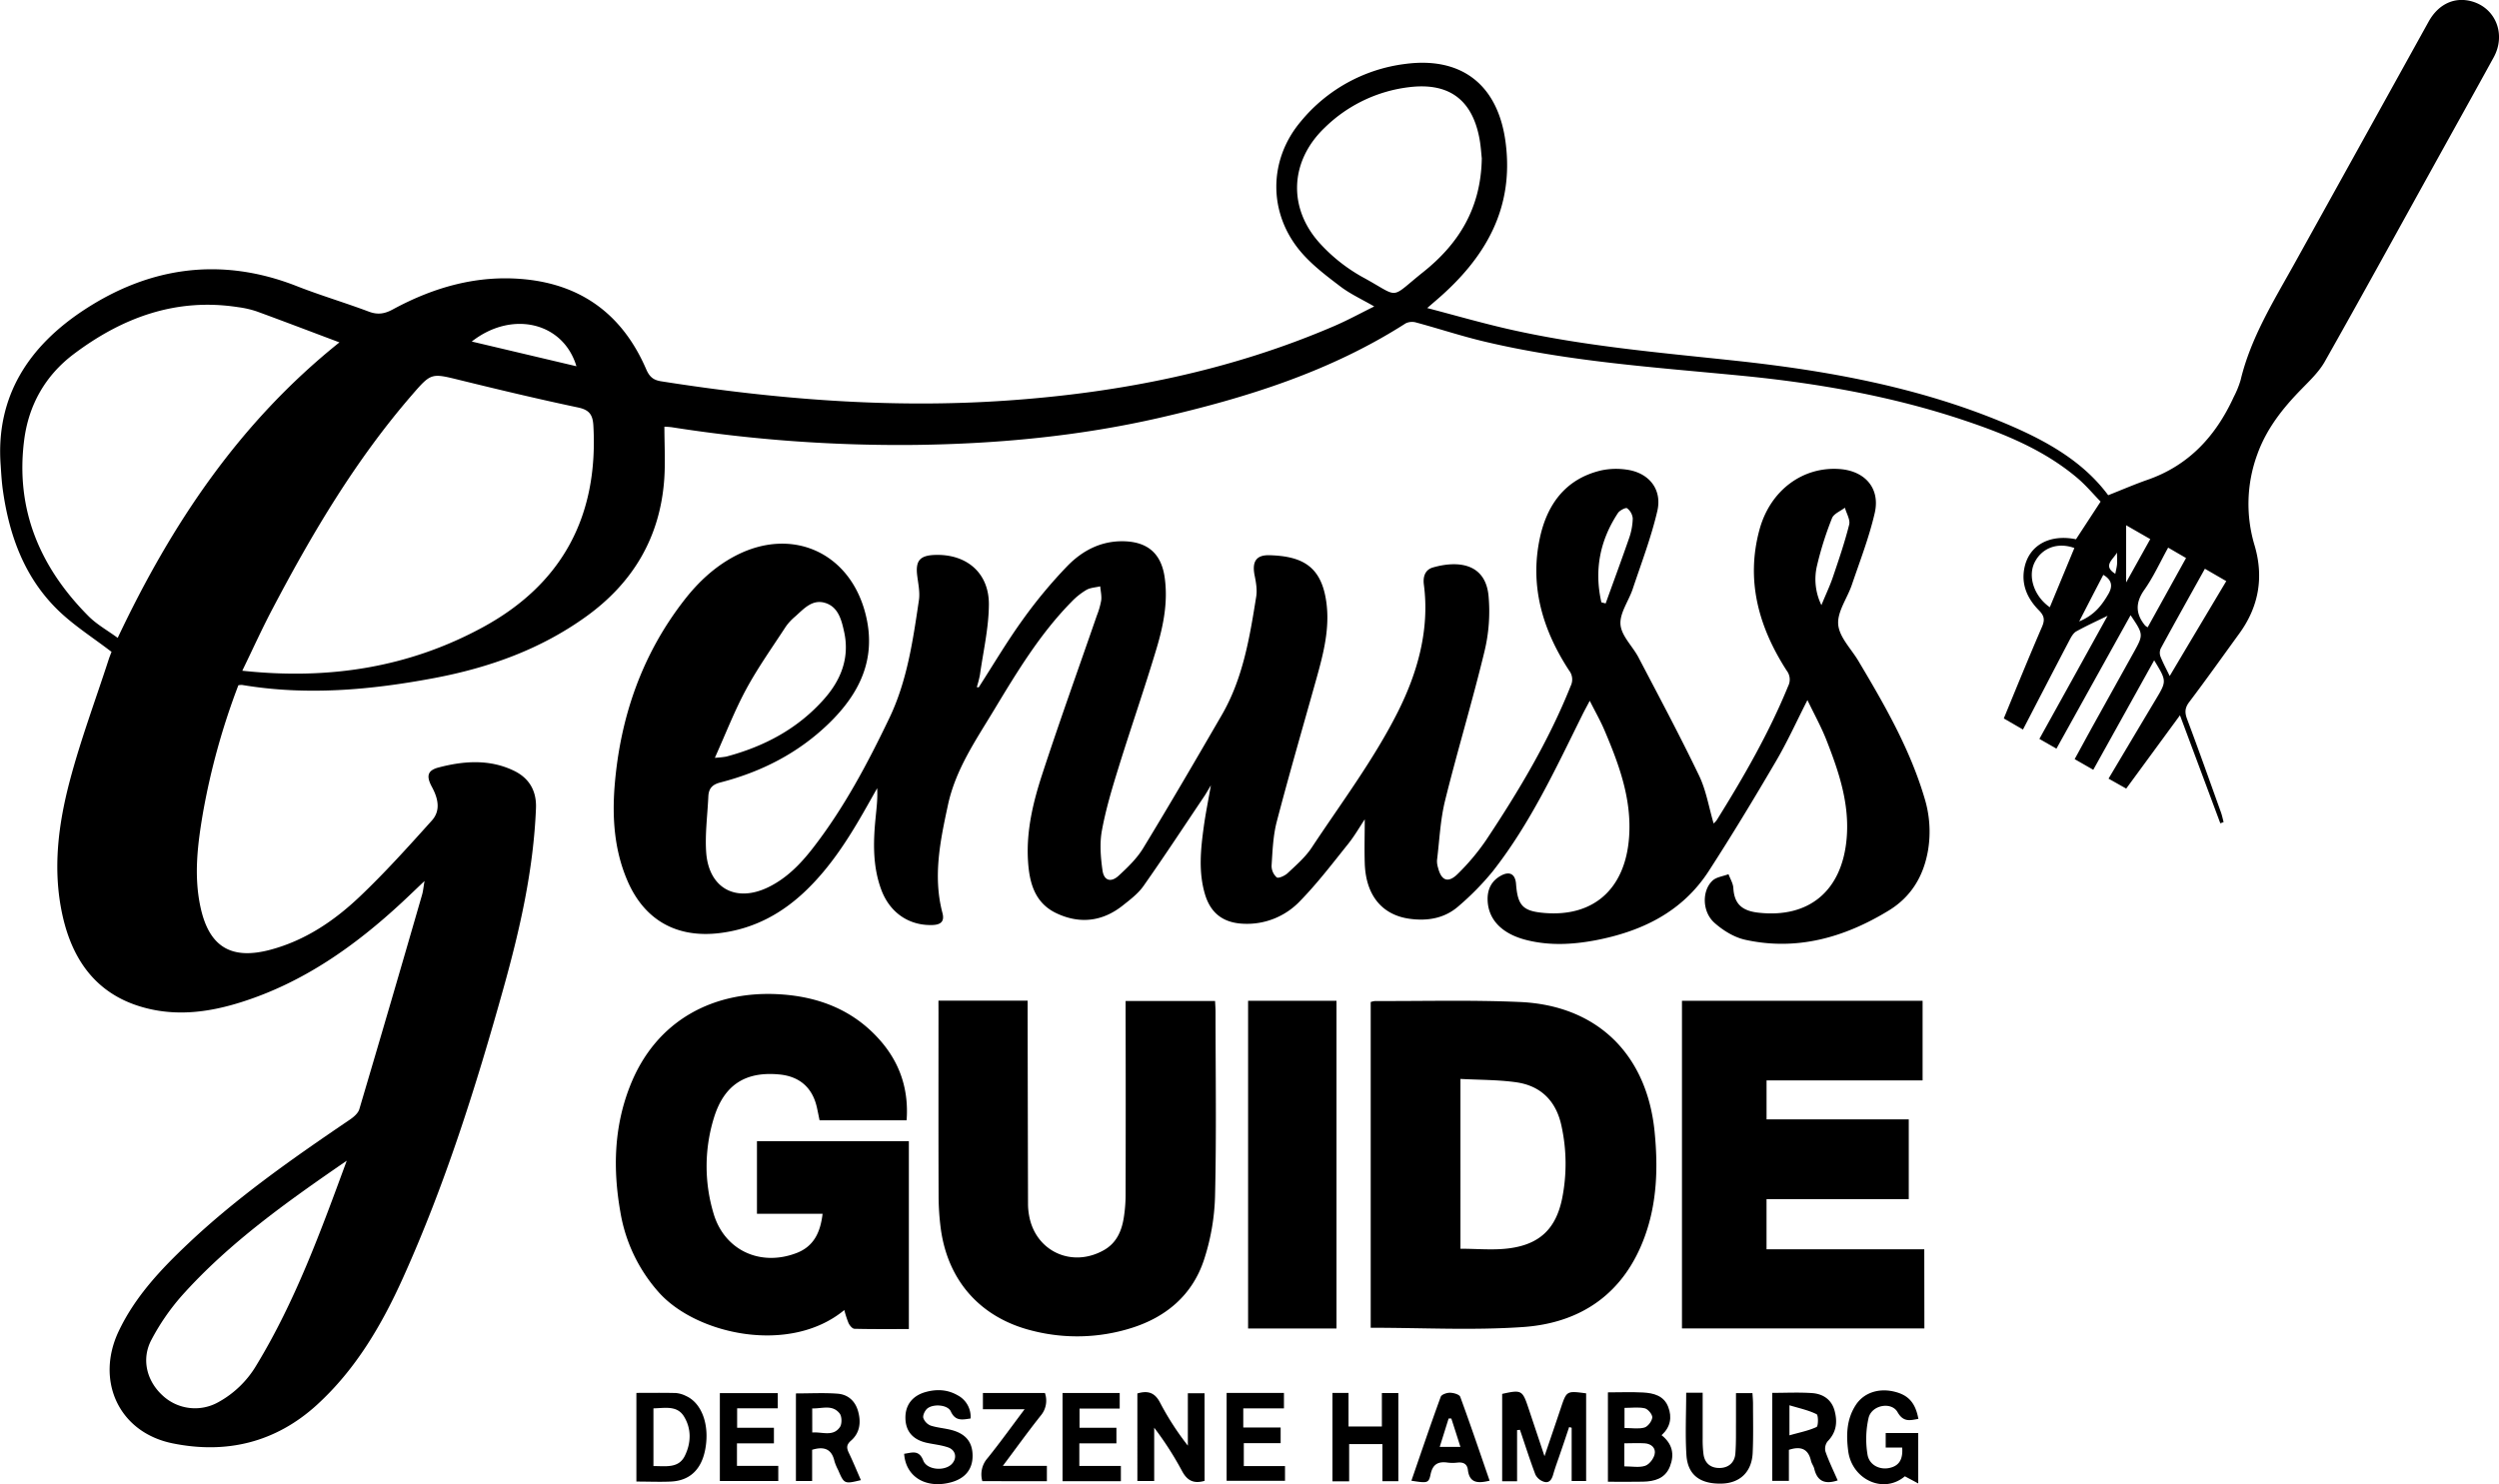
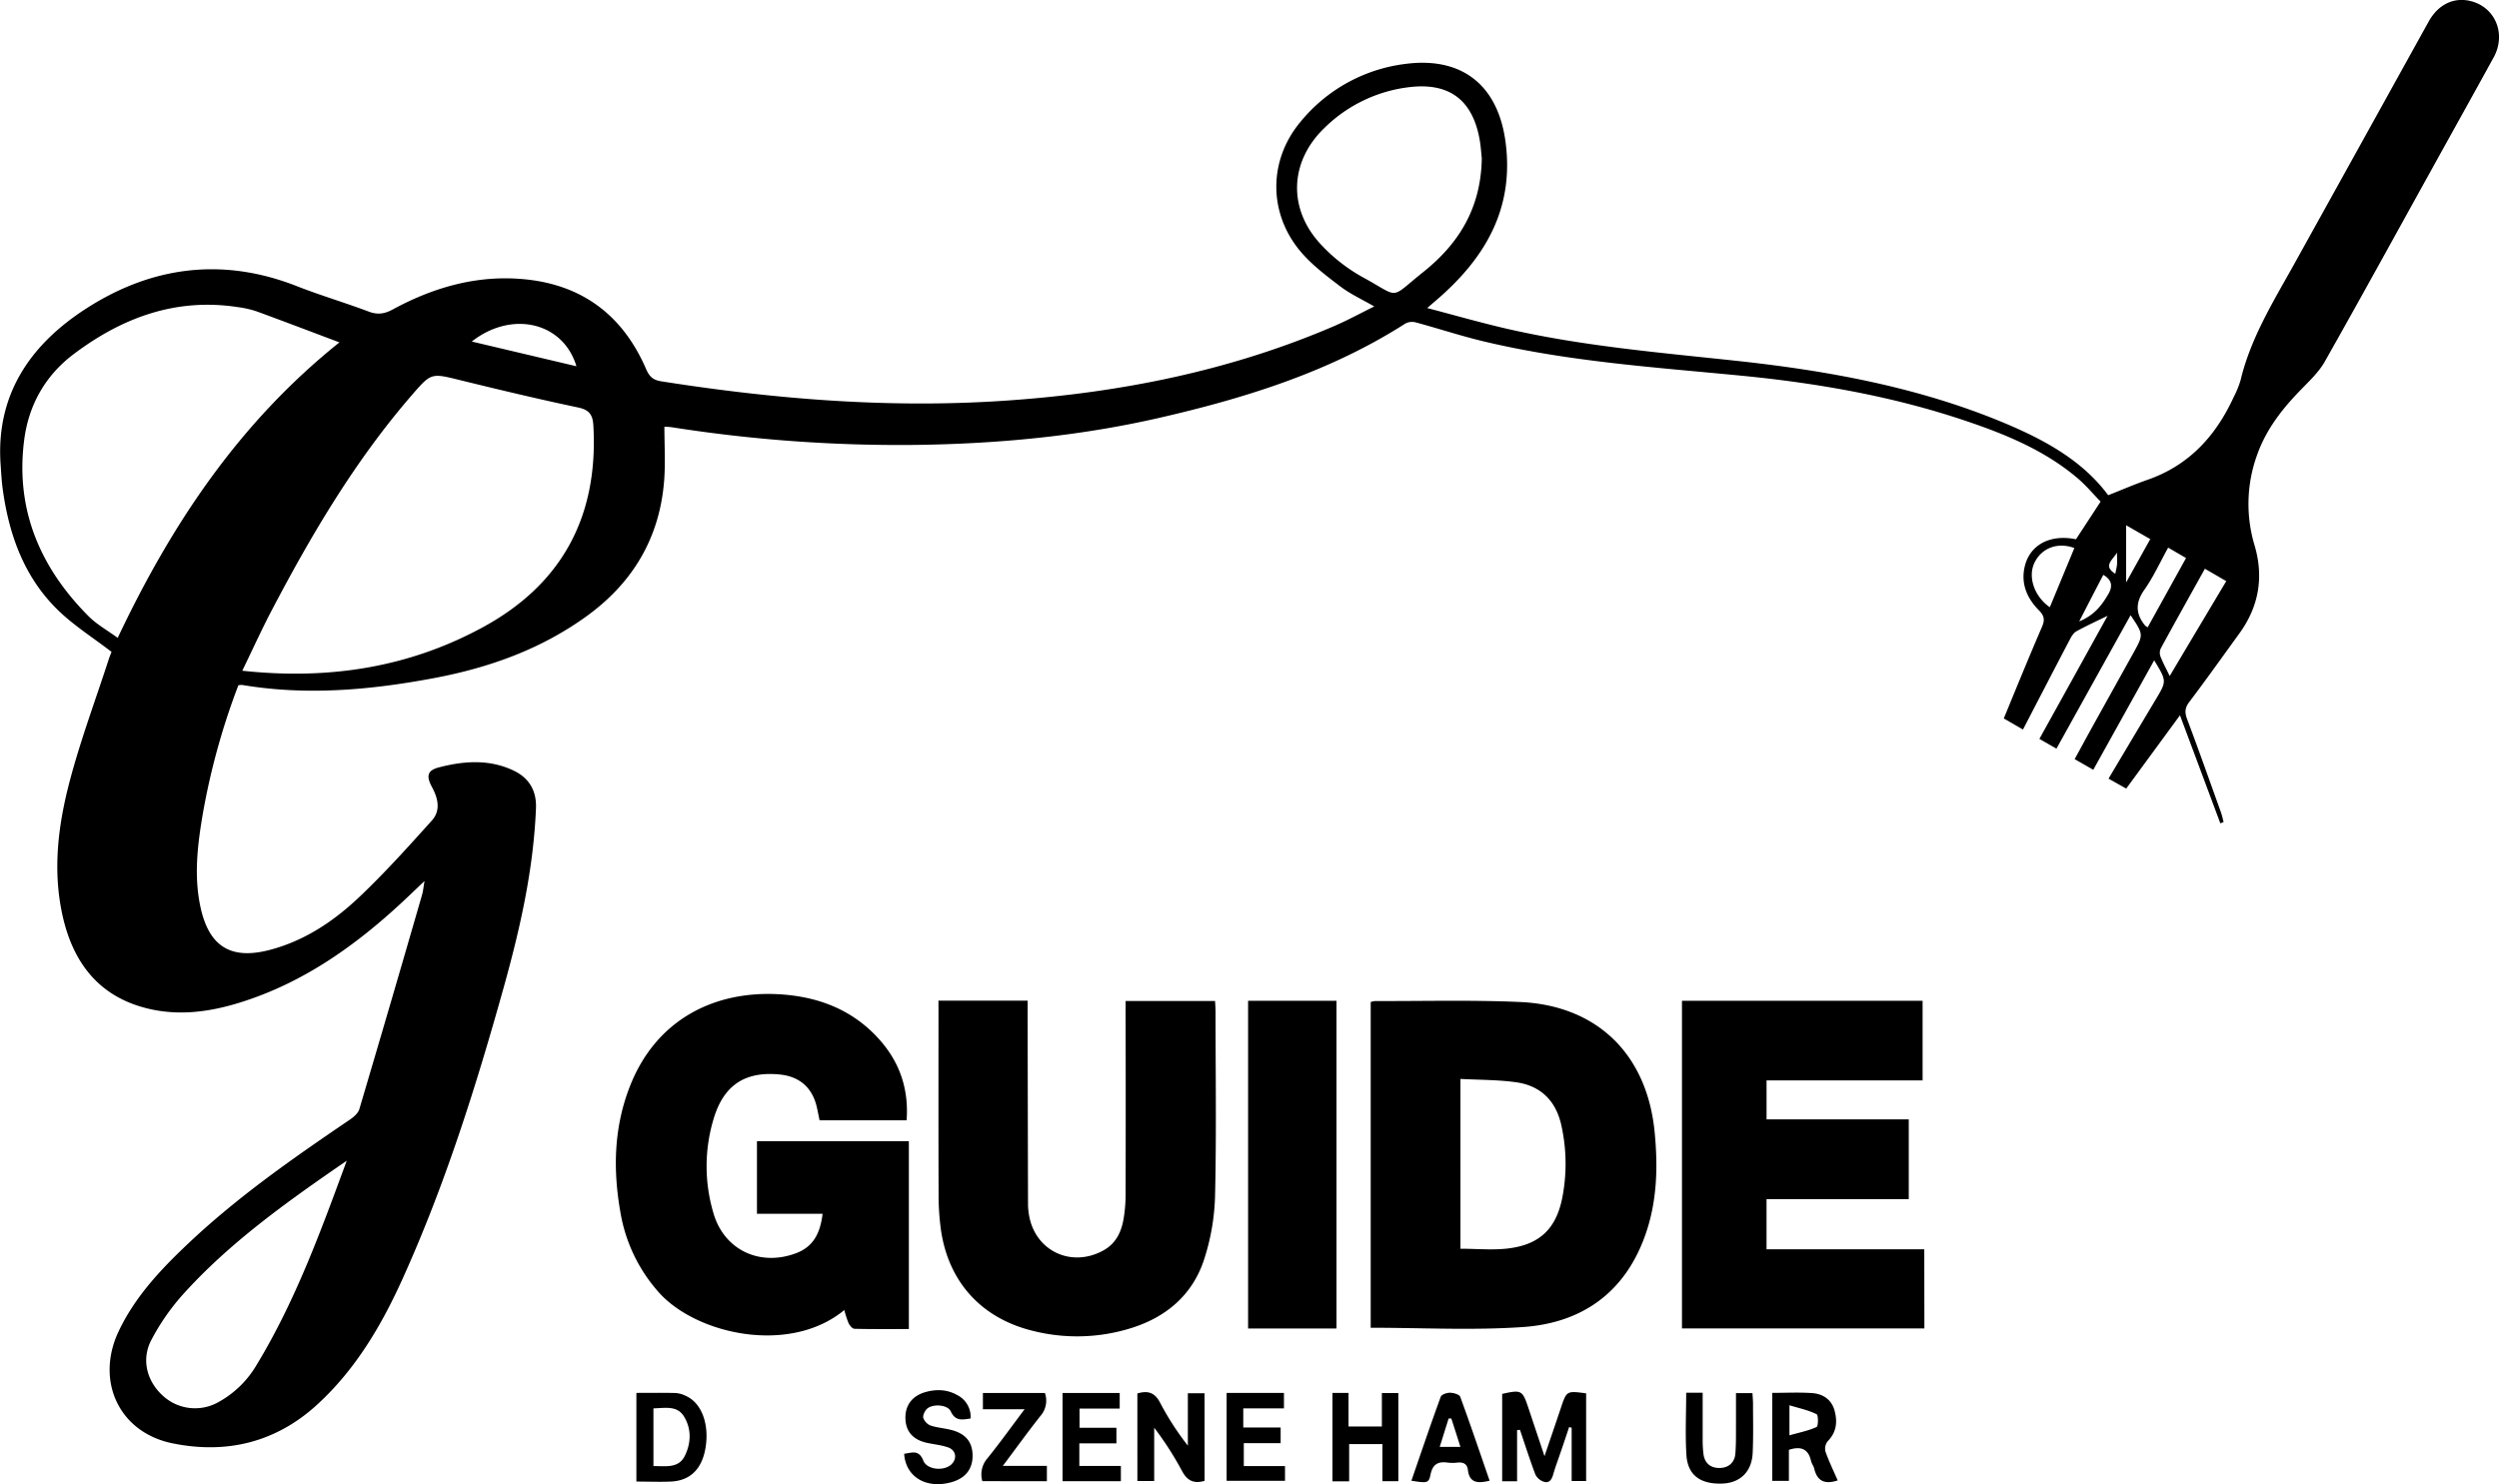
<svg xmlns="http://www.w3.org/2000/svg" class=" mx-auto" id="gg-logo" viewBox="0 0 1172.32 696.45">
  <title>Genuss-Guide Logo</title>
  <path d="M781.1,306.34l-8-4.58L789.6,272c5.35-9.68,10.71-19.35,15.49-28-4.54,2.22-9.7,4.56-14.64,7.29-1.41.78-2.42,2.59-3.23,4.14-7.25,13.83-14.43,27.71-21.82,41.94l-9-5.21c6-14.58,11.83-28.89,17.93-43,1.41-3.27,1.07-5.17-1.45-7.73-5.23-5.3-8.3-11.76-6.89-19.47,2-11,11.81-16.42,24.28-13.88l11.55-17.67c-3.34-3.4-7-7.83-11.39-11.47-15.35-12.82-33.54-20.24-52.22-26.52-34.1-11.47-69.32-17.63-105-21.1-40.43-3.93-81-6.6-120.69-16.06-10.66-2.54-21.1-6-31.69-8.86a6.94,6.94,0,0,0-5,.36c-35.45,22.7-74.91,35-115.45,44.32-37.63,8.63-75.88,12.23-114.46,12.73a688.14,688.14,0,0,1-114.43-8.3,33.59,33.59,0,0,0-3.42-.24c0,8.41.5,16.69-.09,24.88-2,27.12-14.67,48.38-36.56,64.15-21.32,15.37-45.39,24-71.09,28.87-30,5.66-60,8.37-90.35,3.28a7.85,7.85,0,0,0-1.77.15,328.18,328.18,0,0,0-16.61,59.89c-2.5,14.66-4.36,29.36-1.17,44.15,4,18.67,14.39,25,32.85,20.05,16.21-4.33,29.79-13.47,41.69-24.75s23-23.63,34-35.86c4.34-4.81,2.85-10.6,0-15.85-2.62-4.89-2.18-7.65,3.15-9.05,11.92-3.14,24.12-4,35.59,1.64,6.89,3.41,10.45,9.31,10.11,17.48-1.16,28.83-7.5,56.73-15.21,84.33-12.88,46.18-27.29,91.88-47,135.67-10,22.26-22.25,43.26-40.59,60-19.44,17.71-42.57,23.16-67.76,18s-36.18-29.45-25.19-52.6c7.73-16.28,19.85-29.1,32.73-41.25,23.22-21.93,49.33-40.11,75.68-58,1.8-1.22,3.9-3,4.47-4.91Q-.15,425.27,14.38,374.94c.51-1.73.65-3.57,1.17-6.5-3.94,3.74-7.16,6.85-10.44,9.9-22.18,20.6-46.47,37.81-75.71,47-13.69,4.31-27.65,6.39-41.86,3.37-24-5.11-36.8-21.22-41.87-44.31-4.69-21.38-1.95-42.6,3.54-63.27,5.07-19.09,12-37.68,18.11-56.48.51-1.57,1.15-3.1,1.39-3.73-8.62-6.62-17.56-12.26-25-19.46-15.82-15.33-23-35.07-26-56.52-.53-3.79-.75-7.62-1-11.44-2.49-32.74,13.51-56.27,39.29-73.14,30.87-20.21,64.39-24.88,99.6-11.06,11.14,4.38,22.67,7.77,33.89,12,4.14,1.54,7.4,1,11.21-1.09C19.9,89.81,40.34,83.94,62.48,86.08c27.39,2.66,46.24,17.19,57.05,42.23,1.52,3.51,3.29,5.06,7,5.65,54,8.5,108.17,12.86,162.78,9,52.78-3.7,104.18-13.91,153.05-34.95,6.2-2.67,12.16-5.94,18.71-9.17-5.81-3.37-11.33-5.88-16-9.46-6.58-5-13.37-10.14-18.64-16.41-15.19-18.11-15-43,.24-61a75.4,75.4,0,0,1,48.72-26.9C502.22-18.56,519.24-5,522.71,22c4,31-9.62,54.08-32,73.45-1.25,1.07-2.49,2.15-4.79,4.14,13,3.4,24.94,6.84,37,9.63,35.46,8.19,71.65,11.22,107.74,15.1,42.8,4.61,85,12.23,125.06,28.82,19.23,8,37.35,17.68,49.66,34.28,6.42-2.53,12.33-5.1,18.41-7.22,19.54-6.78,32.16-20.67,40.54-39a43.87,43.87,0,0,0,3.18-7.86c4.73-19.73,15.31-36.73,25-54.16q31.63-57,63.19-114c4.72-8.49,12.57-11.92,20.87-9.31C987.4-40.7,992-28.56,986.19-18c-9.6,17.51-19.35,34.94-29,52.41-16.7,30.13-33.26,60.34-50.22,90.33-2.72,4.81-7,8.85-10.89,12.86-8.83,9-16.52,18.73-20.8,30.78A67.44,67.44,0,0,0,874.06,211c4.37,14.85,2,28.64-7.1,41.21-7.83,10.78-15.54,21.65-23.58,32.27-2.13,2.82-2.11,5-.94,8.11,5.45,14.48,10.6,29.06,15.83,43.62.53,1.49.84,3.06,1.25,4.59l-1.54.57c-6.16-16.51-12.32-33-18.93-50.69l-25.22,34.4-8.29-4.67c7.52-12.63,14.81-24.89,22.14-37.14,5.17-8.64,5.19-8.62-.73-18.38l-28.57,51.37-8.73-5c3.13-5.71,6.1-11.2,9.12-16.66Q808,278,817.2,261.44c4.8-8.64,4.8-8.64-1.32-17.72C804.22,264.71,792.73,285.39,781.1,306.34Zm-851-36.56c40.63,4.36,78-1.53,112.65-20.33,37.38-20.26,54.39-52.22,52-94.67-.29-5.09-1.86-7.41-7.17-8.53-18.54-3.92-37-8.32-55.39-12.84-13.5-3.31-13.47-3.53-22.69,7.14-26.09,30.16-46.31,64.16-64.79,99.27C-60.36,249.33-64.79,259.15-69.95,269.78Zm45.56-154.07c-13.6-5.11-26.18-9.92-38.82-14.54a46.11,46.11,0,0,0-8.76-2c-29-4.48-54.2,4.81-77,21.94-13.45,10.1-21.26,24-23.36,40.48-4.17,32.57,7.47,59.79,30.23,82.62,3.87,3.88,8.87,6.64,13.66,10.15C-103,200.69-71.23,153.2-24.39,115.71ZM511.52,29.3c-.23-1.95-.43-5.79-1.15-9.53Q505.15-7.39,477.54-4.07A68.06,68.06,0,0,0,437.78,15c-16.49,15.81-17.34,38.1-1.7,54.78A78.88,78.88,0,0,0,455.6,85.08c18.08,9.81,12.11,10.66,28.45-2.38S511.16,53.05,511.52,29.3ZM-20.95,499.7c-27.7,19.07-55.08,38.38-77.54,63.54a105.81,105.81,0,0,0-14.07,20.47c-4.81,9-2.28,19.19,5.06,26A22.29,22.29,0,0,0-81.19,613,47,47,0,0,0-63.4,595.8C-45.07,565.67-33.1,532.7-20.95,499.7ZM850.74,221.92c-7.09,12.77-14,25.05-20.7,37.4a5,5,0,0,0-.16,3.72c1.17,3,2.7,5.79,4.36,9.22,9-15.18,17.73-29.77,26.53-44.53Zm-813-106.61L86.8,126.9C80.59,106.17,56.49,100.56,37.69,115.31Zm751.77,96.88c-7.93-2.86-15.3,0-18.66,6.79-3.27,6.6-.25,15.86,7.14,21Zm44-.18c-3.83,6.9-6.91,13.75-11.17,19.78s-4.17,11.31.39,16.82a7.75,7.75,0,0,0,1.17.79l18-32.51Zm-8.4-4-11.32-6.5v26.84Zm-33.26,38.6c7.17-3,10.53-7.62,13.52-12.67,2.22-3.75,1.87-6.71-2.29-9.16C799.43,231.77,795.92,238.58,791.79,246.62Zm17.72-32.41c-1.6,3.22-7.08,6.26-.85,10.09.31-1.74.71-3.18.82-4.65C809.61,217.85,809.51,216,809.51,214.21Z" transform="translate(183.61 44.96)" />
-   <path d="M275.51,277.59c6.84-10.62,13.27-21.53,20.66-31.76a223.88,223.88,0,0,1,21-25.26c7-7.15,15.67-11.75,26.25-11.55,11.28.22,17.69,5.71,19.31,16.81,1.67,11.49-.54,22.65-3.78,33.48-5.62,18.8-12.09,37.34-17.89,56.09-3,9.68-5.94,19.46-7.76,29.41-1.1,6-.58,12.56.3,18.71.69,4.77,3.94,5.75,7.54,2.46,4.26-3.91,8.6-8.1,11.57-13,12.54-20.6,24.68-41.44,36.77-62.31,10-17.19,13.15-36.46,16.22-55.68.51-3.17-.08-6.63-.73-9.85-1.3-6.4.55-9.76,7-9.57,15.28.46,24.21,5.13,26.59,21.76,1.79,12.5-1.34,24.47-4.67,36.37-6.22,22.26-12.69,44.45-18.53,66.81-1.75,6.67-2,13.78-2.45,20.72a7.26,7.26,0,0,0,2.4,5.51c.84.61,3.85-.75,5.16-2,4-3.76,8.27-7.45,11.25-11.95,13.86-20.95,29.12-41.27,40.36-63.58,9.14-18.16,15.08-38.48,12.27-59.82-.49-3.71.54-7,4.25-8.07,11.32-3.26,24.54-2.27,26.08,13.24a79.68,79.68,0,0,1-1.9,26.15c-5.65,23.44-12.68,46.53-18.47,69.94-2.25,9.1-2.64,18.66-3.79,28a10,10,0,0,0,.45,3.45c1.55,6.27,4.79,7.51,9.36,2.92a105.25,105.25,0,0,0,13.13-15.64c15.31-23,29.48-46.71,39.79-72.52a6.85,6.85,0,0,0-.78-7.21c-12.4-19-18.54-39.56-13.71-62.14,3.37-15.77,12.05-27.8,28.8-31.74a33.66,33.66,0,0,1,11.89-.36c10.4,1.4,16.8,9.18,14.41,19.44-2.89,12.4-7.48,24.4-11.52,36.51-1.89,5.67-6.19,11.37-5.75,16.75s5.7,10.17,8.45,15.43c9.62,18.4,19.43,36.72,28.41,55.44,3.34,6.94,4.59,14.88,6.83,22.47a9.69,9.69,0,0,0,1.46-1.57c12.61-20.21,24.47-40.82,33.52-62.93a6.82,6.82,0,0,0-.7-7.22c-13.05-20.26-19.27-42.07-12.81-66,5-18.65,20.42-29.89,37.71-28.59,11.89.9,19.07,9.08,16.39,20.65s-6.94,22.49-10.72,33.64c-2.13,6.3-6.9,12.64-6.41,18.62s6.08,11.43,9.46,17.11c12.19,20.46,24.08,41.08,30.95,64.1A53.47,53.47,0,0,1,720.87,354c-2.09,12.21-7.93,21.89-18.49,28.33-20.72,12.63-43,19-67.2,13.71-5.22-1.13-10.5-4.38-14.54-8-5.81-5.19-5.9-15.13-.84-19.8,1.84-1.7,4.94-2,7.46-3,.79,2.16,2.14,4.29,2.27,6.49.41,7.17,3.73,10.67,11.69,11.57,23.78,2.71,39.2-10.23,41.43-34.47,1.53-16.49-3.6-31.58-9.44-46.49-2.41-6.16-5.66-12-8.92-18.79-5.25,10.29-9.62,20-15,29.09-10.09,17.22-20.41,34.31-31.25,51.06-12.47,19.3-31.51,28.45-53.43,32.61-10.75,2-21.49,2.53-32.2-.18-11.59-2.94-18-9.72-18.16-19-.08-4.92,1.89-8.76,6.2-11.16,4.13-2.3,6.79-.78,7.14,3.86.76,10.18,3.24,12.75,13.13,13.6,23.14,2,38-11.15,39.87-35.19,1.41-18.06-4.66-34.42-11.53-50.57-1.88-4.43-4.29-8.63-6.89-13.8-1.45,2.76-2.58,4.8-3.61,6.89-12.48,25.2-24.36,50.79-41.85,73.08a127.52,127.52,0,0,1-16,16.34c-6.48,5.74-14.45,7.16-23,6-13-1.78-20.62-11-21.09-26.09-.21-6.93,0-13.87,0-20.59-2.37,3.55-4.82,7.85-7.88,11.66-7.28,9.07-14.36,18.38-22.46,26.67a34.28,34.28,0,0,1-26.59,10.67c-9.32-.39-15.31-4.81-18-13.75-3.14-10.49-2.05-21.13-.6-31.71.83-6.09,2.07-12.13,3.35-19.49-1.45,2.4-2.22,3.81-3.11,5.14-9.46,14.07-18.76,28.24-28.51,42.1-2.53,3.59-6.28,6.42-9.79,9.2-9.51,7.52-20.08,8.72-30.95,3.63-10.42-4.88-12.87-14.6-13.46-25-.78-13.87,2.44-27.23,6.67-40.19,8.16-25,17.07-49.69,25.64-74.53a36.11,36.11,0,0,0,2.06-7.17c.26-2.13-.28-4.36-.47-6.55-2.17.52-4.6.6-6.46,1.66a32.86,32.86,0,0,0-7,5.58c-14.85,15.1-25.69,33.11-36.53,51.08-8.48,14.06-17.86,27.67-21.43,44.22-3.63,16.85-7.14,33.59-2.57,50.82,1,3.88-.79,5.43-4.69,5.56-11,.36-20.07-5.75-24.09-16.72-3.94-10.75-3.74-21.89-2.66-33.07.45-4.71,1.09-9.41.79-14.41-2.09,3.71-4.17,7.42-6.29,11.12-7.55,13.18-15.76,25.89-26.76,36.56-11.44,11.11-24.74,18.33-40.8,20.3-20.27,2.48-35.56-6.13-43.49-25-6-14.18-7-29.16-5.81-44.17,2.61-32.05,12.75-61.48,32.67-87.09,6.58-8.47,14.35-15.75,24-20.78,26.72-13.93,54.13-1.38,61.19,28,5,20.63-3.1,36.84-17.42,50.72s-31.57,22.67-50.74,27.62c-4,1-5.58,2.92-5.75,6.61-.4,8.79-1.62,17.65-1,26.36,1.28,16.81,14,23.57,29.15,16.2,8.61-4.2,15.11-10.89,20.86-18.3,14.58-18.77,25.64-39.66,35.88-61,8.39-17.49,11.09-36.48,13.9-55.38.54-3.68-.31-7.62-.79-11.4-.89-7,1.13-9.56,8.19-9.83,14.87-.55,25.52,8.35,25.42,23.29-.07,11-2.65,22-4.2,33a52.93,52.93,0,0,1-1.47,5.73ZM151.74,310.64a48.38,48.38,0,0,0,5.32-.56c17.91-4.76,33.74-13.14,46.1-27.21,7.86-8.94,11.86-19.34,9.23-31.32-1.2-5.44-2.67-11.65-8.83-13.58s-10.13,2.83-14.21,6.43a24.47,24.47,0,0,0-4.39,4.77c-6.25,9.59-12.93,19-18.37,29S157,298.92,151.74,310.64Zm415.89-72.95,2,.51c3.67-10.2,7.45-20.38,11-30.64a30.24,30.24,0,0,0,1.71-9.24,6.78,6.78,0,0,0-2.67-4.79c-.61-.44-3.47,1-4.28,2.25C566.86,208.72,564.21,222.71,567.63,237.69ZM670.85,239c2-4.94,3.95-8.94,5.36-13.11,2.77-8.16,5.57-16.34,7.66-24.68.58-2.33-1.3-5.27-2-7.93-2.08,1.61-5.22,2.8-6.05,4.9a156.68,156.68,0,0,0-7,22.12A27.62,27.62,0,0,0,670.85,239Z" transform="translate(183.61 44.96)" />
  <path d="M241.69,480.75H200.86c-.43-2.12-.8-4-1.23-5.95-2.07-9.36-8.11-14.68-17.67-15.58-15.86-1.51-25.84,4.87-30.61,20.2a77,77,0,0,0-.29,44.82c5,17.41,21.9,25.3,38.94,18.8,8.15-3.1,11.26-9.72,12.28-18.45H171.49V490.51h71.26v88.18c-8.6,0-17.05.09-25.49-.12-1,0-2.25-1.53-2.79-2.64a46.81,46.81,0,0,1-2-6.16c-25.57,21.15-69.43,11.5-87.08-8.36a75.13,75.13,0,0,1-18-37.78c-3.48-19.85-3-39.52,4.38-58.53,12.3-31.83,40.06-45.45,70.75-43.47,18.66,1.2,35.05,7.8,47.43,22.38Q243.25,459.73,241.69,480.75Z" transform="translate(183.61 44.96)" />
  <path d="M459.41,578.08V425.24a9.46,9.46,0,0,1,2-.47c22.65.08,45.33-.54,67.94.45,36.4,1.59,59.69,24.66,63.25,60.95,1.63,16.59,1.16,33-4.52,48.8-9.6,26.76-29.71,40.85-57.15,42.77C507.41,579.38,483.68,578.08,459.41,578.08Zm42.1-116.76V541c7.81,0,15.35.76,22.67-.17,14.46-1.84,22.06-9.16,25-23.25a83.05,83.05,0,0,0-.27-34.18c-2.49-11.71-9.67-18.94-21.48-20.54C519,461.7,510.53,461.8,501.51,461.32Z" transform="translate(183.61 44.96)" />
  <path d="M719.15,578.41H605.43V424.65H718.31V462h-73.2v18.3h66.71v37.42H645.1v23.55h74Z" transform="translate(183.61 44.96)" />
  <path d="M256.63,424.58h41.84c0,2.11,0,4,0,6q.07,44.71.18,89.45a30.41,30.41,0,0,0,.52,5.46c3,16.8,20.19,24.66,35.16,16.12,5.69-3.25,8.14-8.65,9.17-14.74a69.48,69.48,0,0,0,.93-11.43q.1-42.22,0-84.46v-6.23H386.4c.08,1.79.22,3.4.22,5,0,28.82.46,57.65-.23,86.46a104.66,104.66,0,0,1-5.27,30.23c-5.46,16.34-17.7,26.69-34.09,31.8a84.83,84.83,0,0,1-46.33,1.24c-24.24-6-39.71-23.32-43-48.08a120.52,120.52,0,0,1-1-15.42c-.1-28.49-.05-57-.05-85.46Z" transform="translate(183.61 44.96)" />
  <path d="M401.89,424.66h41.47V578.43H401.89Z" transform="translate(183.61 44.96)" />
  <path d="M528.08,626.12v24h-7v-41c9-2,9.51-1.78,12.26,6.46l7.6,22.76c2.81-8.27,5.26-15.42,7.66-22.59,2.72-8.11,2.7-8.11,11.87-6.89V650h-6.79V625l-1.19-.31c-1.32,3.95-2.63,7.91-4,11.85C547.34,640,546,643.45,545,647c-.7,2.4-1.88,4.18-4.47,3.3a6.73,6.73,0,0,1-3.86-3.33c-2.62-6.92-4.86-14-7.24-21Z" transform="translate(183.61 44.96)" />
  <path d="M381.49,649.92c-5.18,1.49-8.23-.14-10.65-4.73a151.21,151.21,0,0,0-13-20.21v25h-7.89V608.91c4.95-1.45,8.21-.45,10.68,4.38a131.3,131.3,0,0,0,13,20.11V608.82h7.84Z" transform="translate(183.61 44.96)" />
-   <path d="M570.69,650.34V608.4c5.61,0,11-.23,16.47.06,4.93.27,9.77,1.46,11.81,6.75,1.89,4.89,1.08,9.47-3.1,13.29,5.08,4,6.15,9,3.91,14.68s-7.2,7-12.6,7.13S576.57,650.34,570.69,650.34Zm7.7-7.22c3.56,0,6.89.68,9.71-.24,1.94-.62,4-3.26,4.49-5.37.74-3-1.57-5-4.63-5.2s-6.22,0-9.57,0Zm.08-18c3.49,0,6.62.57,9.35-.21,1.63-.47,3.52-3,3.68-4.73.13-1.37-2-3.93-3.47-4.28-2.93-.69-6.14-.21-9.56-.21Z" transform="translate(183.61 44.96)" />
  <path d="M678.48,649.71c-6.34,2.11-9.67.07-11-5.51-.31-1.27-1.23-2.4-1.52-3.67-1.28-5.65-4.79-7-10.37-5.16v14.57h-7.81v-41.3c6.42,0,12.54-.32,18.62.1,5.17.35,9.24,3,10.65,8.35s.81,10.11-3.3,14.3a5.6,5.6,0,0,0-1,4.8C674.38,640.84,676.56,645.3,678.48,649.71Zm-22.63-35.25v14.1c4.73-1.35,8.95-2.15,12.72-3.91.85-.4.88-5.64,0-6C664.85,616.78,660.64,615.91,655.85,614.46Z" transform="translate(183.61 44.96)" />
-   <path d="M708.73,634.29H701v-6.8h15.26v23.64L710,647.78c-10.17,8.57-24.92,1.36-26.59-11.89-1-7.69-.74-15,3.6-21.62,3.67-5.61,10.47-7.9,17.64-6.3,6.89,1.54,10.27,5.19,11.69,12.87-3.85.67-7,1.71-9.77-3.15-2.81-5-12-3.45-13.57,2.58a44.55,44.55,0,0,0-.57,17.08c.69,5,5.51,7.48,10.18,6.55C707.67,642.88,709.12,639.37,708.73,634.29Z" transform="translate(183.61 44.96)" />
  <path d="M114.93,608.65c6.32,0,12.42-.1,18.51.06a13,13,0,0,1,4.75,1.38c7.43,3.32,11.14,13.55,9.08,24.84-1.74,9.59-7.22,14.91-16.18,15.32-5.28.24-10.57,0-16.16,0Zm8,34.33c5.9,0,11.8,1.13,14.72-4.79,3-6.09,3.17-12.82-.49-18.63-3.24-5.13-9-3.76-14.23-3.65Z" transform="translate(183.61 44.96)" />
-   <path d="M189.77,608.9c6.72,0,13.17-.36,19.55.12,4.81.37,8.23,3.34,9.6,8.2,1.47,5.17.86,10.13-3.22,13.75-2.32,2-2.22,3.51-1.08,5.88,2,4.16,3.75,8.44,5.63,12.73-7.73,1.87-7.87,1.81-10.64-4.67a24.91,24.91,0,0,1-1.74-4.12c-1.23-5.54-4.54-7.27-10.5-5.44V650h-7.6Zm7.66,18.34c4.71-.39,9.77,2.13,13-2.59,1-1.47.93-5-.17-6.37-3.44-4.35-8.32-2.16-12.85-2.35Z" transform="translate(183.61 44.96)" />
  <path d="M449,624.41h15.65V608.74h7.72v41.34h-7.47V632.67H449.3v17.48h-7.84V608.66H449Z" transform="translate(183.61 44.96)" />
  <path d="M271.71,620.65c-3.92.6-7.14,1.36-9.29-3.32-1.47-3.22-8.51-3.69-11.22-1.17-1,1-2,3.05-1.67,4.25A6.08,6.08,0,0,0,253,624c3.13,1,6.53,1.22,9.74,2.06,6.7,1.75,9.86,5.69,9.91,12s-3.4,10.69-10,12.51c-11.74,3.22-21.37-2.43-22.11-13.35,3.58-.47,6.92-2.11,9,3.23,1.73,4.35,9.72,5,13.14,1.77,2.83-2.69,2.23-6.68-1.52-8-3.11-1.07-6.48-1.41-9.73-2.09-6.67-1.4-10.16-5.32-10.29-11.57s3.32-10.62,9.55-12.34c5.19-1.43,10.28-1.16,15,1.58A11.41,11.41,0,0,1,271.71,620.65Z" transform="translate(183.61 44.96)" />
  <path d="M607.41,608.57h7.73c0,7.27,0,14.37,0,21.48a53,53,0,0,0,.4,7.46c.62,4.29,3.49,6.45,7.63,6.37s7-2.58,7.31-6.78c.39-5,.25-10,.29-15,0-4.31,0-8.62,0-13.33h7.73c.08,1.5.26,3.25.26,5,0,7.66.2,15.33-.16,23-.41,9-6,14.25-14.61,14.44-10,.23-15.84-4-16.47-13.34C606.91,628.29,607.41,618.63,607.41,608.57Z" transform="translate(183.61 44.96)" />
-   <path d="M162.19,625h17.26v7.33H162.11v10.57h19.38V650H154.08V608.75h27.18v7.14H162.19Z" transform="translate(183.61 44.96)" />
  <path d="M399.63,615.9v9h17.53v7.34H399.88V643h19.33v6.91H391.82V608.67h26.89v7.23Z" transform="translate(183.61 44.96)" />
  <path d="M342.21,642.94v7.14H314.85V608.7h26.81V616H322.82v9h17.3v7.32h-17.4v10.62Z" transform="translate(183.61 44.96)" />
  <path d="M277.22,650.06a11.49,11.49,0,0,1,2.41-10.75c5.83-7.22,11.24-14.79,17.43-23H277.49v-7.61h29.09a10.85,10.85,0,0,1-2,10.64c-5.87,7.4-11.39,15.08-17.73,23.54H307.5v7.21Z" transform="translate(183.61 44.96)" />
  <path d="M515.19,649.85c-5.26,1.25-9.41,1.34-10.19-5.05-.35-2.94-2.24-3.73-4.95-3.44a18.65,18.65,0,0,1-4.48,0c-4.43-.64-7.06.65-8.07,5.5-.87,4.21-1.51,4.17-9,3,4.56-13.2,9-26.36,13.77-39.4.39-1.06,2.85-1.92,4.33-1.88,1.67,0,4.41.79,4.82,1.92C506.18,623.47,510.62,636.62,515.19,649.85Zm-18-29.19-1.23,0c-1.36,4.36-2.73,8.72-4.17,13.34h9.71C500.05,629.39,498.64,625,497.23,620.66Z" transform="translate(183.61 44.96)" />
</svg>